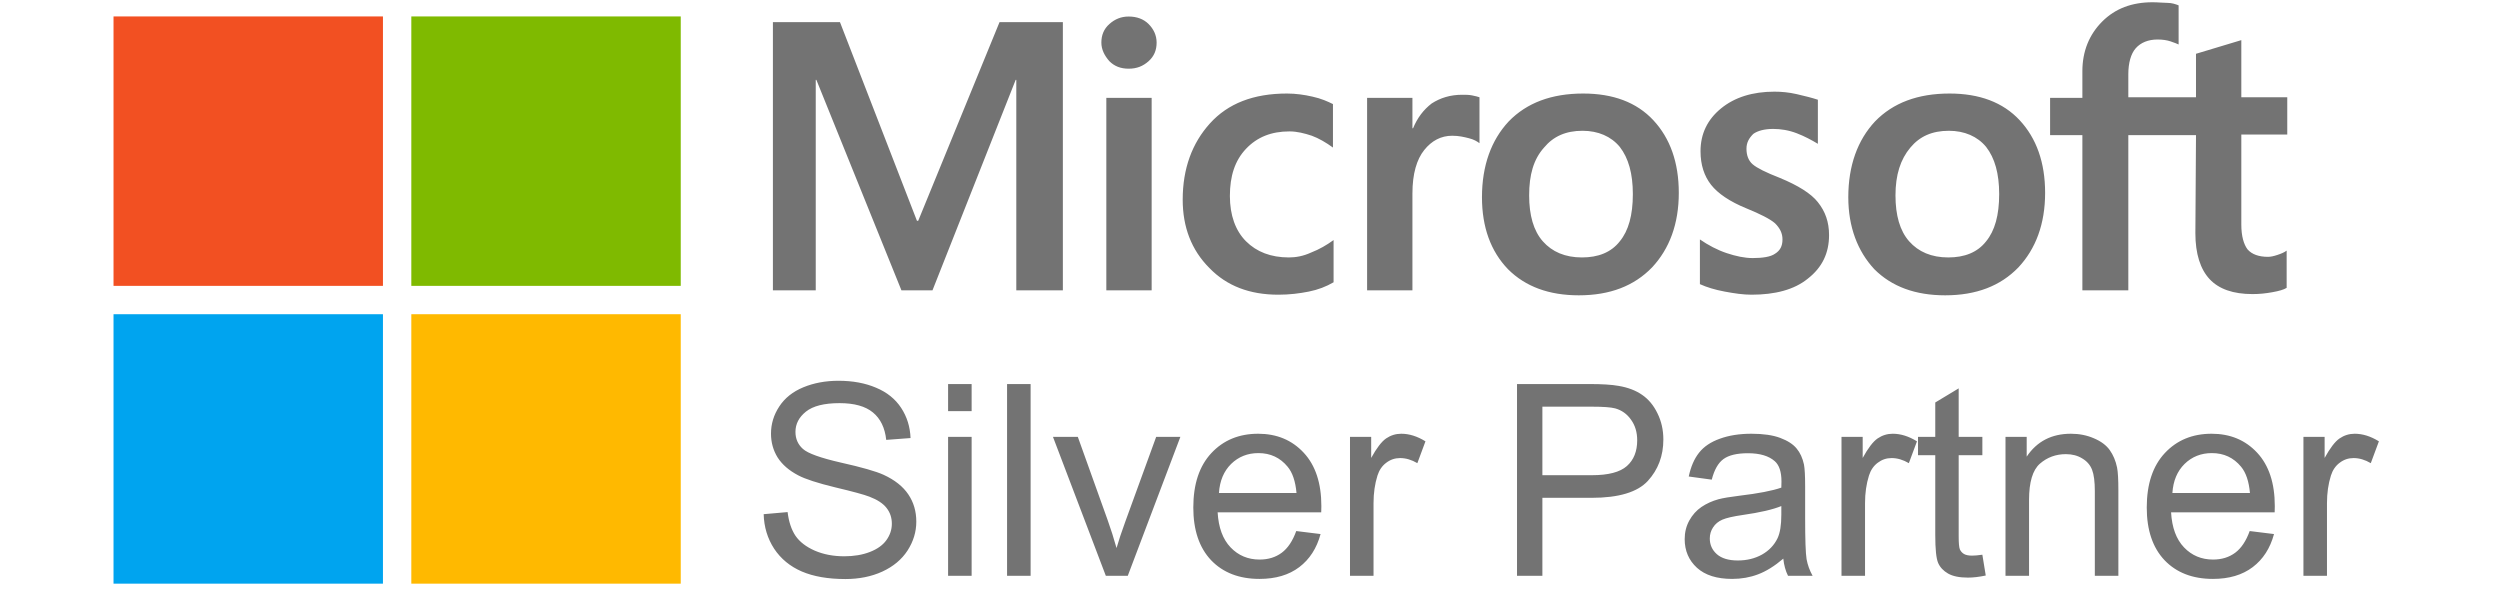
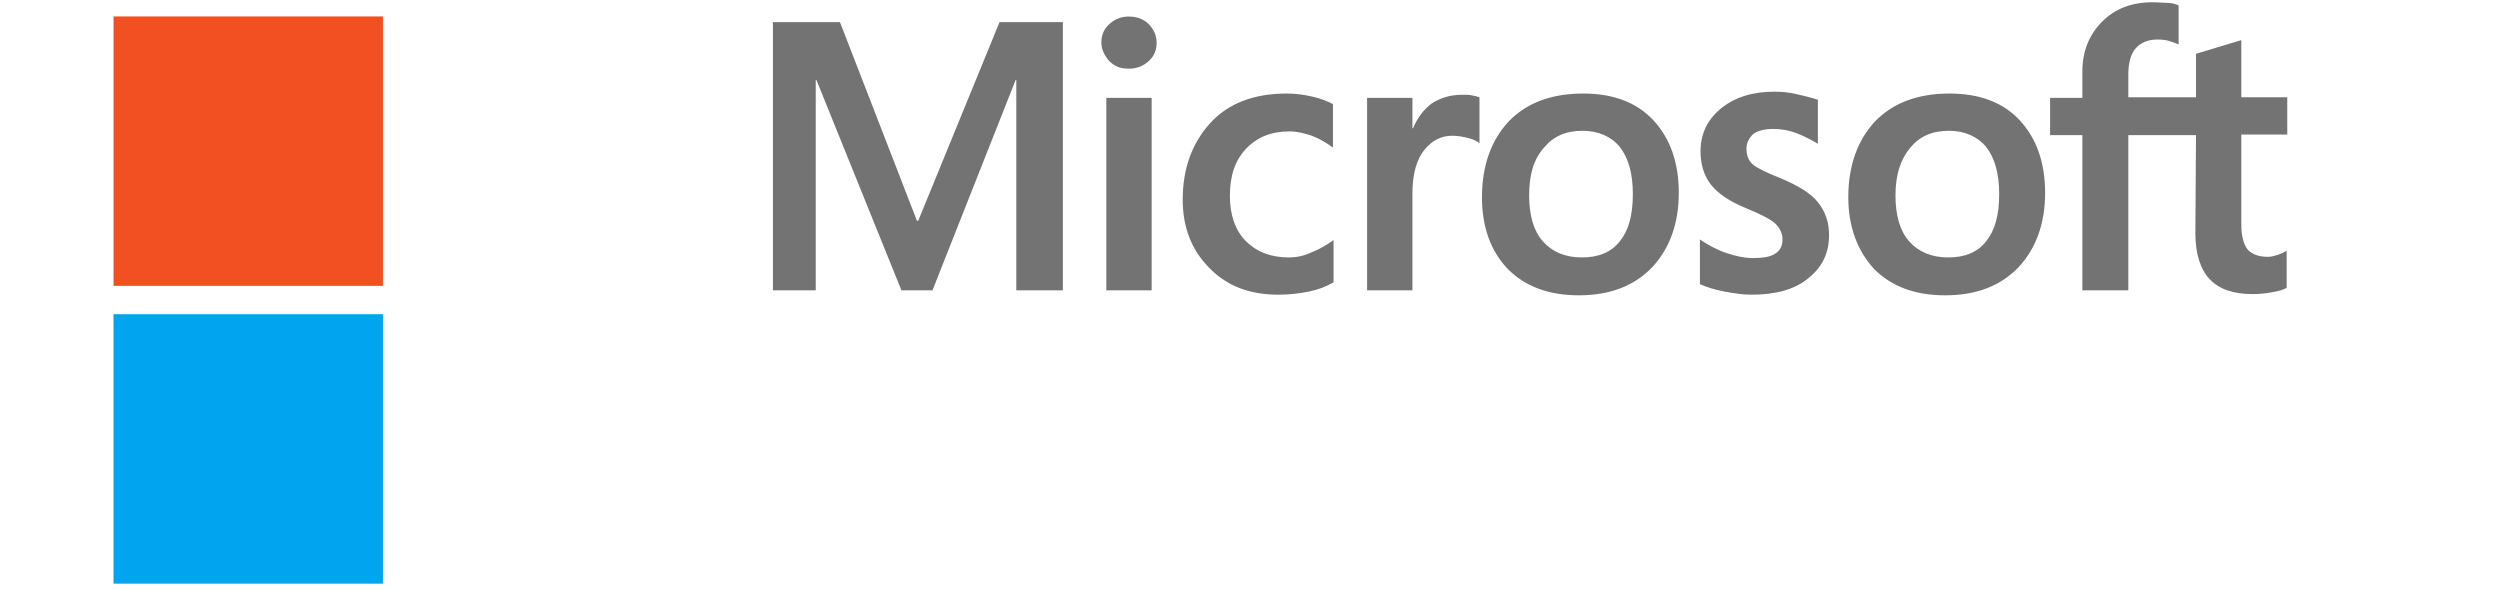
<svg xmlns="http://www.w3.org/2000/svg" width="301" height="71" viewBox="0 0 301 71" fill="none">
  <path d="M127.969 2.664V34.958H122.362V9.616H122.287L112.27 34.958H108.533L98.291 9.616H98.216V34.958H93.058V2.664H101.132L110.401 26.586H110.551L120.344 2.664H127.969ZM132.604 5.131C132.604 4.234 132.903 3.486 133.575 2.888C134.248 2.29 134.996 1.991 135.893 1.991C136.865 1.991 137.687 2.29 138.285 2.888C138.883 3.486 139.257 4.234 139.257 5.131C139.257 6.028 138.958 6.775 138.285 7.373C137.612 7.971 136.865 8.27 135.893 8.27C134.921 8.27 134.174 7.971 133.575 7.373C132.978 6.701 132.604 5.953 132.604 5.131ZM138.659 11.784V34.958H133.202V11.784H138.659ZM155.18 30.996C156.002 30.996 156.899 30.847 157.872 30.398C158.843 30.024 159.74 29.501 160.563 28.903V33.986C159.665 34.51 158.694 34.884 157.572 35.108C156.451 35.332 155.255 35.482 153.909 35.482C150.47 35.482 147.705 34.435 145.611 32.267C143.444 30.099 142.397 27.333 142.397 24.044C142.397 20.306 143.518 17.241 145.686 14.849C147.854 12.457 150.919 11.261 154.956 11.261C156.002 11.261 157.049 11.41 158.021 11.634C159.068 11.859 159.89 12.233 160.488 12.531V17.765C159.665 17.166 158.768 16.643 157.946 16.344C157.049 16.045 156.152 15.821 155.255 15.821C153.087 15.821 151.368 16.494 150.022 17.914C148.677 19.334 148.078 21.203 148.078 23.595C148.078 25.913 148.751 27.782 150.022 29.053C151.293 30.323 153.012 30.996 155.18 30.996ZM176.037 11.41C176.485 11.41 176.859 11.41 177.233 11.485C177.606 11.56 177.906 11.634 178.13 11.709V17.241C177.831 17.017 177.458 16.793 176.859 16.643C176.261 16.494 175.663 16.344 174.841 16.344C173.496 16.344 172.374 16.942 171.477 18.064C170.58 19.185 170.056 20.904 170.056 23.296V34.958H164.599V11.784H170.056V15.447H170.131C170.655 14.176 171.402 13.204 172.374 12.457C173.421 11.784 174.617 11.41 176.037 11.41ZM178.429 23.745C178.429 19.932 179.551 16.867 181.643 14.625C183.812 12.382 186.801 11.261 190.614 11.261C194.203 11.261 197.043 12.307 199.062 14.475C201.08 16.643 202.127 19.559 202.127 23.222C202.127 26.959 201.005 29.95 198.912 32.192C196.745 34.435 193.829 35.556 190.091 35.556C186.503 35.556 183.662 34.51 181.568 32.417C179.476 30.249 178.429 27.333 178.429 23.745ZM184.11 23.521C184.11 25.913 184.634 27.782 185.755 29.053C186.876 30.323 188.446 30.996 190.465 30.996C192.408 30.996 193.979 30.398 195.025 29.053C196.071 27.782 196.595 25.913 196.595 23.371C196.595 20.904 196.071 19.035 195.025 17.69C193.979 16.419 192.408 15.746 190.539 15.746C188.521 15.746 187.026 16.419 185.905 17.765C184.634 19.185 184.11 21.054 184.11 23.521ZM210.275 17.914C210.275 18.662 210.499 19.334 211.023 19.783C211.546 20.231 212.592 20.755 214.312 21.427C216.479 22.325 218.049 23.296 218.872 24.343C219.769 25.464 220.218 26.735 220.218 28.305C220.218 30.473 219.395 32.192 217.676 33.538C216.032 34.884 213.714 35.482 210.873 35.482C209.901 35.482 208.854 35.332 207.658 35.108C206.462 34.884 205.491 34.584 204.669 34.211V28.828C205.64 29.501 206.762 30.099 207.883 30.473C209.004 30.847 210.05 31.071 211.023 31.071C212.219 31.071 213.191 30.922 213.714 30.548C214.312 30.174 214.611 29.651 214.611 28.828C214.611 28.081 214.312 27.483 213.714 26.885C213.116 26.361 211.92 25.763 210.275 25.09C208.257 24.268 206.836 23.296 206.014 22.25C205.192 21.203 204.743 19.858 204.743 18.213C204.743 16.12 205.566 14.4 207.211 13.055C208.854 11.709 211.023 11.036 213.639 11.036C214.461 11.036 215.358 11.111 216.331 11.335C217.302 11.56 218.199 11.784 218.872 12.008V17.316C218.124 16.867 217.302 16.419 216.331 16.045C215.358 15.671 214.387 15.522 213.49 15.522C212.443 15.522 211.621 15.746 211.098 16.12C210.574 16.643 210.275 17.166 210.275 17.914ZM222.535 23.745C222.535 19.932 223.657 16.867 225.749 14.625C227.918 12.382 230.907 11.261 234.72 11.261C238.309 11.261 241.149 12.307 243.168 14.475C245.186 16.643 246.232 19.559 246.232 23.222C246.232 26.959 245.111 29.95 243.018 32.192C240.851 34.435 237.935 35.556 234.197 35.556C230.609 35.556 227.768 34.51 225.674 32.417C223.657 30.249 222.535 27.333 222.535 23.745ZM228.216 23.521C228.216 25.913 228.74 27.782 229.861 29.053C230.982 30.323 232.552 30.996 234.57 30.996C236.514 30.996 238.085 30.398 239.131 29.053C240.177 27.782 240.701 25.913 240.701 23.371C240.701 20.904 240.177 19.035 239.131 17.69C238.085 16.419 236.514 15.746 234.645 15.746C232.627 15.746 231.132 16.419 230.011 17.765C228.815 19.185 228.216 21.054 228.216 23.521ZM264.398 16.269H256.25V34.958H250.718V16.269H246.831V11.784H250.718V8.569C250.718 6.177 251.54 4.159 253.11 2.589C254.68 1.019 256.698 0.272 259.165 0.272C259.838 0.272 260.436 0.346 260.959 0.346C261.483 0.346 261.931 0.496 262.305 0.645V5.355C262.155 5.28 261.781 5.131 261.334 4.981C260.885 4.832 260.362 4.757 259.763 4.757C258.642 4.757 257.746 5.131 257.147 5.804C256.549 6.476 256.25 7.598 256.25 8.943V11.709H264.398V6.476L269.855 4.832V11.709H275.387V16.195H269.855V27.034C269.855 28.454 270.155 29.426 270.603 30.024C271.126 30.622 271.949 30.922 273.07 30.922C273.369 30.922 273.743 30.847 274.191 30.697C274.64 30.548 275.013 30.398 275.313 30.174V34.659C274.939 34.884 274.416 35.033 273.593 35.182C272.771 35.332 272.024 35.407 271.201 35.407C268.884 35.407 267.164 34.809 266.043 33.613C264.922 32.417 264.323 30.548 264.323 28.081L264.398 16.269Z" fill="#737373" />
-   <path d="M91.946 61.907L94.828 61.655C94.965 62.809 95.279 63.759 95.773 64.505C96.277 65.24 97.054 65.838 98.103 66.3C99.153 66.751 100.334 66.977 101.646 66.977C102.812 66.977 103.841 66.804 104.733 66.457C105.625 66.111 106.287 65.638 106.717 65.04C107.158 64.431 107.378 63.77 107.378 63.056C107.378 62.332 107.168 61.702 106.748 61.166C106.329 60.621 105.636 60.164 104.67 59.797C104.051 59.555 102.681 59.182 100.56 58.678C98.439 58.164 96.954 57.681 96.104 57.23C95.001 56.652 94.177 55.939 93.631 55.088C93.096 54.227 92.828 53.267 92.828 52.206C92.828 51.041 93.159 49.955 93.82 48.947C94.482 47.929 95.448 47.157 96.718 46.632C97.988 46.107 99.4 45.845 100.954 45.845C102.665 45.845 104.171 46.123 105.473 46.679C106.785 47.225 107.793 48.034 108.496 49.104C109.2 50.175 109.578 51.388 109.63 52.742L106.701 52.962C106.544 51.503 106.008 50.401 105.095 49.656C104.192 48.91 102.854 48.538 101.08 48.538C99.232 48.538 97.883 48.879 97.033 49.561C96.193 50.233 95.773 51.047 95.773 52.002C95.773 52.831 96.072 53.514 96.671 54.049C97.258 54.584 98.791 55.136 101.269 55.702C103.757 56.259 105.462 56.747 106.386 57.167C107.73 57.786 108.723 58.574 109.363 59.529C110.003 60.474 110.323 61.565 110.323 62.804C110.323 64.032 109.972 65.192 109.268 66.284C108.565 67.365 107.552 68.21 106.229 68.82C104.917 69.418 103.436 69.717 101.788 69.717C99.699 69.717 97.946 69.413 96.529 68.804C95.122 68.195 94.015 67.281 93.206 66.064C92.408 64.835 91.988 63.45 91.946 61.907ZM114.15 49.498V46.239H116.984V49.498H114.15ZM114.15 69.323V52.6H116.984V69.323H114.15ZM121.251 69.323V46.239H124.086V69.323H121.251ZM133.14 69.323L126.778 52.6H129.77L133.36 62.615C133.749 63.697 134.106 64.82 134.431 65.985C134.683 65.103 135.035 64.043 135.487 62.804L139.203 52.6H142.116L135.786 69.323H133.14ZM156.068 63.938L158.997 64.3C158.535 66.011 157.679 67.339 156.43 68.284C155.181 69.229 153.584 69.701 151.643 69.701C149.197 69.701 147.255 68.951 145.816 67.449C144.389 65.938 143.674 63.822 143.674 61.103C143.674 58.29 144.399 56.106 145.847 54.553C147.297 52.999 149.176 52.222 151.485 52.222C153.721 52.222 155.548 52.983 156.965 54.505C158.382 56.028 159.091 58.169 159.091 60.93C159.091 61.098 159.086 61.35 159.075 61.686H146.603C146.709 63.523 147.228 64.93 148.163 65.906C149.097 66.883 150.262 67.371 151.658 67.371C152.698 67.371 153.584 67.098 154.319 66.552C155.055 66.006 155.637 65.135 156.068 63.938ZM146.761 59.356H156.099C155.973 57.949 155.616 56.894 155.028 56.191C154.125 55.099 152.955 54.553 151.517 54.553C150.215 54.553 149.118 54.988 148.225 55.86C147.344 56.731 146.856 57.896 146.761 59.356ZM162.539 69.323V52.6H165.091V55.136C165.742 53.949 166.34 53.167 166.885 52.789C167.442 52.411 168.051 52.222 168.712 52.222C169.667 52.222 170.639 52.527 171.625 53.136L170.649 55.765C169.956 55.356 169.263 55.151 168.571 55.151C167.952 55.151 167.395 55.34 166.902 55.718C166.408 56.086 166.056 56.6 165.846 57.261C165.531 58.269 165.373 59.371 165.373 60.568V69.323H162.539ZM182.648 69.323V46.239H191.356C192.889 46.239 194.059 46.312 194.868 46.459C196.001 46.648 196.951 47.01 197.718 47.545C198.484 48.07 199.098 48.81 199.56 49.766C200.032 50.721 200.268 51.771 200.268 52.915C200.268 54.878 199.644 56.542 198.395 57.907C197.146 59.261 194.888 59.938 191.624 59.938H185.703V69.323H182.648ZM185.703 57.214H191.671C193.645 57.214 195.046 56.847 195.876 56.112C196.705 55.377 197.119 54.343 197.119 53.01C197.119 52.044 196.873 51.22 196.379 50.537C195.897 49.844 195.256 49.388 194.459 49.167C193.944 49.031 192.994 48.963 191.608 48.963H185.703V57.214ZM214.709 67.26C213.659 68.153 212.646 68.783 211.67 69.15C210.704 69.518 209.664 69.701 208.552 69.701C206.715 69.701 205.302 69.255 204.316 68.363C203.329 67.46 202.836 66.311 202.836 64.914C202.836 64.095 203.019 63.35 203.387 62.678C203.765 61.996 204.253 61.45 204.852 61.041C205.46 60.631 206.143 60.321 206.899 60.111C207.454 59.964 208.295 59.823 209.418 59.686C211.707 59.413 213.391 59.088 214.472 58.71C214.483 58.322 214.489 58.075 214.489 57.97C214.489 56.815 214.22 56.002 213.685 55.529C212.96 54.889 211.885 54.569 210.457 54.569C209.124 54.569 208.137 54.805 207.497 55.277C206.867 55.739 206.4 56.563 206.095 57.749L203.324 57.371C203.576 56.185 203.99 55.23 204.568 54.505C205.145 53.771 205.979 53.209 207.071 52.821C208.163 52.422 209.428 52.222 210.866 52.222C212.295 52.222 213.455 52.39 214.346 52.726C215.239 53.062 215.895 53.487 216.314 54.002C216.735 54.505 217.029 55.146 217.197 55.923C217.291 56.406 217.339 57.277 217.339 58.537V62.316C217.339 64.951 217.396 66.62 217.511 67.323C217.638 68.016 217.879 68.683 218.236 69.323H215.276C214.982 68.735 214.793 68.048 214.709 67.26ZM214.472 60.93C213.443 61.35 211.901 61.707 209.843 62.001C208.678 62.169 207.854 62.358 207.371 62.568C206.888 62.778 206.515 63.088 206.253 63.497C205.99 63.896 205.859 64.342 205.859 64.835C205.859 65.591 206.143 66.221 206.71 66.725C207.286 67.229 208.127 67.481 209.229 67.481C210.321 67.481 211.292 67.245 212.142 66.772C212.993 66.289 213.617 65.633 214.016 64.804C214.321 64.164 214.472 63.219 214.472 61.97V60.93ZM221.716 69.323V52.6H224.267V55.136C224.917 53.949 225.516 53.167 226.062 52.789C226.618 52.411 227.227 52.222 227.889 52.222C228.844 52.222 229.816 52.527 230.802 53.136L229.826 55.765C229.133 55.356 228.44 55.151 227.747 55.151C227.127 55.151 226.572 55.34 226.077 55.718C225.584 56.086 225.233 56.6 225.023 57.261C224.708 58.269 224.55 59.371 224.55 60.568V69.323H221.716ZM238.676 66.788L239.084 69.292C238.287 69.46 237.573 69.544 236.944 69.544C235.915 69.544 235.117 69.381 234.55 69.056C233.982 68.73 233.584 68.305 233.353 67.78C233.122 67.245 233.006 66.127 233.006 64.426V54.805H230.928V52.6H233.006V48.459L235.825 46.758V52.6H238.676V54.805H235.825V64.584C235.825 65.392 235.873 65.912 235.967 66.142C236.072 66.374 236.234 66.557 236.455 66.694C236.686 66.83 237.011 66.898 237.431 66.898C237.746 66.898 238.161 66.862 238.676 66.788ZM241.462 69.323V52.6H244.014V54.978C245.242 53.141 247.016 52.222 249.336 52.222C250.343 52.222 251.267 52.406 252.108 52.773C252.957 53.13 253.593 53.603 254.013 54.191C254.432 54.779 254.726 55.477 254.894 56.285C255 56.81 255.052 57.728 255.052 59.041V69.323H252.218V59.151C252.218 57.996 252.108 57.135 251.887 56.568C251.667 55.991 251.273 55.534 250.706 55.198C250.15 54.852 249.493 54.679 248.737 54.679C247.53 54.679 246.486 55.062 245.604 55.828C244.733 56.595 244.297 58.049 244.297 60.19V69.323H241.462ZM270.862 63.938L273.791 64.3C273.329 66.011 272.473 67.339 271.224 68.284C269.975 69.229 268.379 69.701 266.437 69.701C263.991 69.701 262.049 68.951 260.611 67.449C259.183 65.938 258.469 63.822 258.469 61.103C258.469 58.29 259.194 56.106 260.642 54.553C262.091 52.999 263.97 52.222 266.279 52.222C268.516 52.222 270.342 52.983 271.76 54.505C273.177 56.028 273.885 58.169 273.885 60.93C273.885 61.098 273.88 61.35 273.869 61.686H261.398C261.503 63.523 262.022 64.93 262.957 65.906C263.891 66.883 265.057 67.371 266.453 67.371C267.492 67.371 268.379 67.098 269.114 66.552C269.849 66.006 270.432 65.135 270.862 63.938ZM261.556 59.356H270.894C270.768 57.949 270.41 56.894 269.823 56.191C268.92 55.099 267.75 54.553 266.311 54.553C265.009 54.553 263.912 54.988 263.02 55.86C262.138 56.731 261.65 57.896 261.556 59.356ZM277.334 69.323V52.6H279.885V55.136C280.535 53.949 281.134 53.167 281.68 52.789C282.236 52.411 282.845 52.222 283.506 52.222C284.462 52.222 285.433 52.527 286.42 53.136L285.443 55.765C284.751 55.356 284.057 55.151 283.365 55.151C282.746 55.151 282.189 55.34 281.696 55.718C281.202 56.086 280.85 56.6 280.641 57.261C280.326 58.269 280.168 59.371 280.168 60.568V69.323H277.334Z" fill="#737373" />
  <path d="M46.107 1.979H13.668V34.418H46.107V1.979Z" fill="#F25022" />
-   <path d="M81.962 1.979H49.523V34.418H81.962V1.979Z" fill="#7FBA00" />
  <path d="M46.107 37.832H13.668V70.272H46.107V37.832Z" fill="#00A4EF" />
-   <path d="M81.962 37.832H49.523V70.272H81.962V37.832Z" fill="#FFB900" />
</svg>